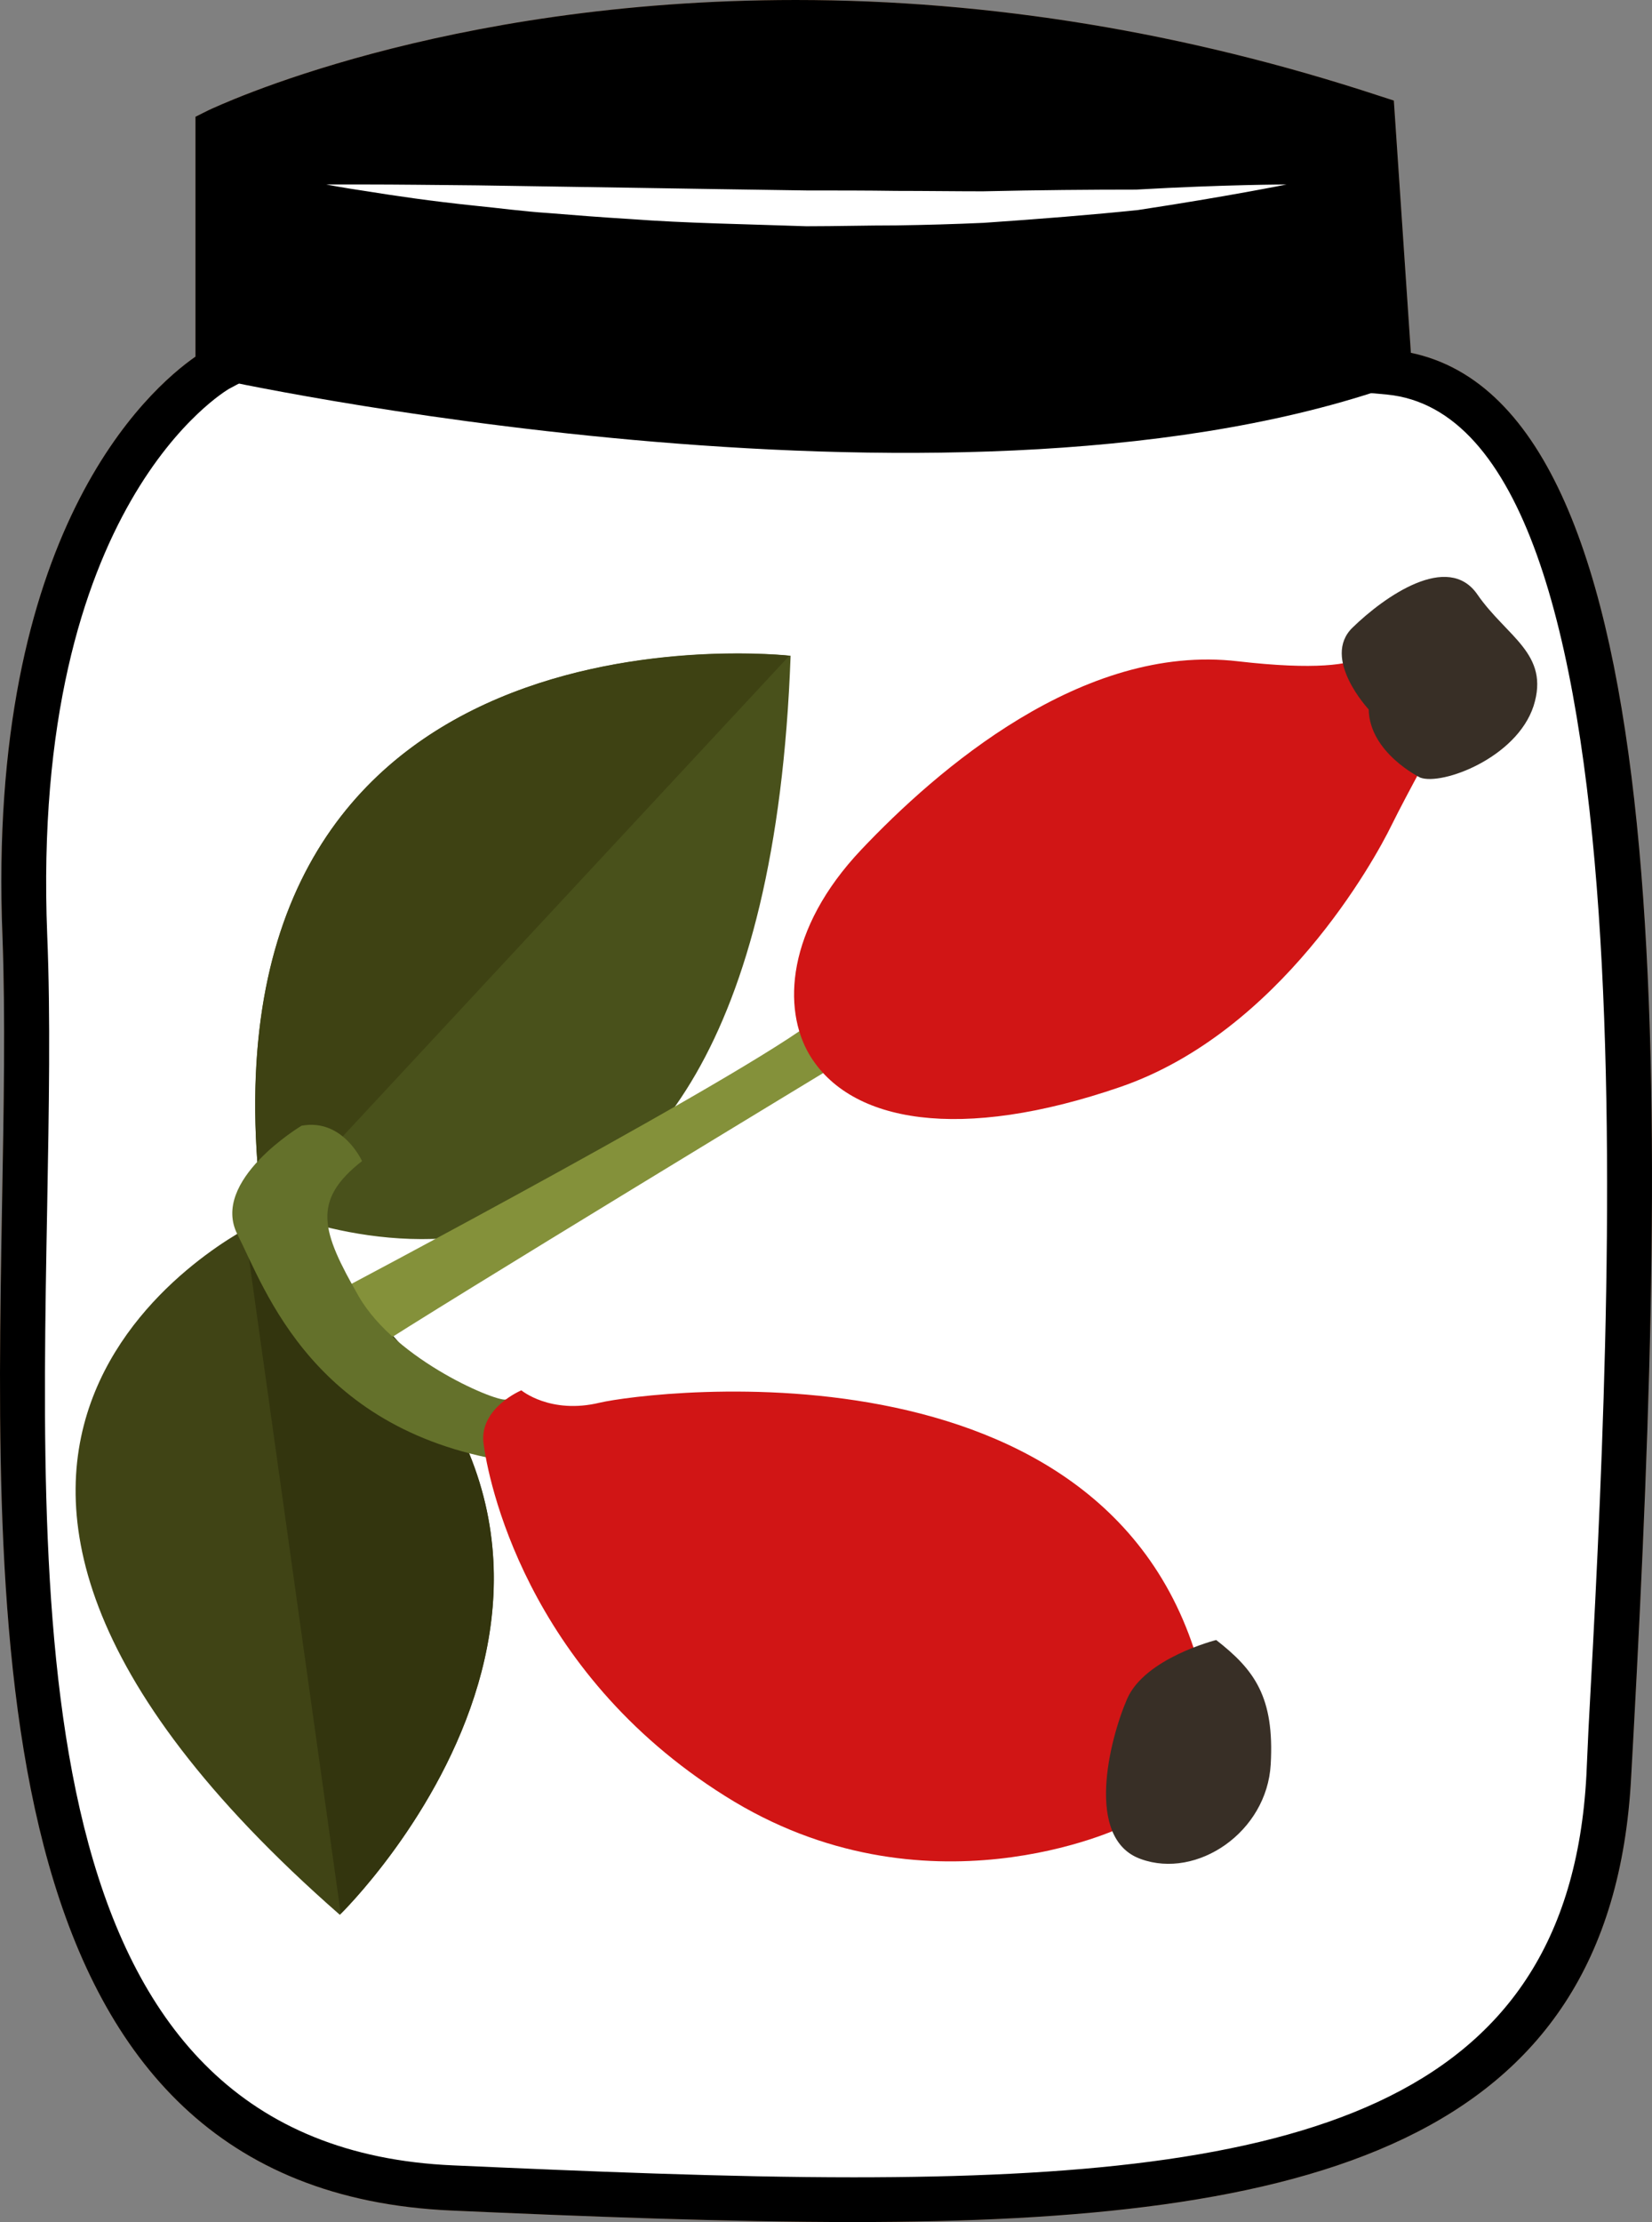
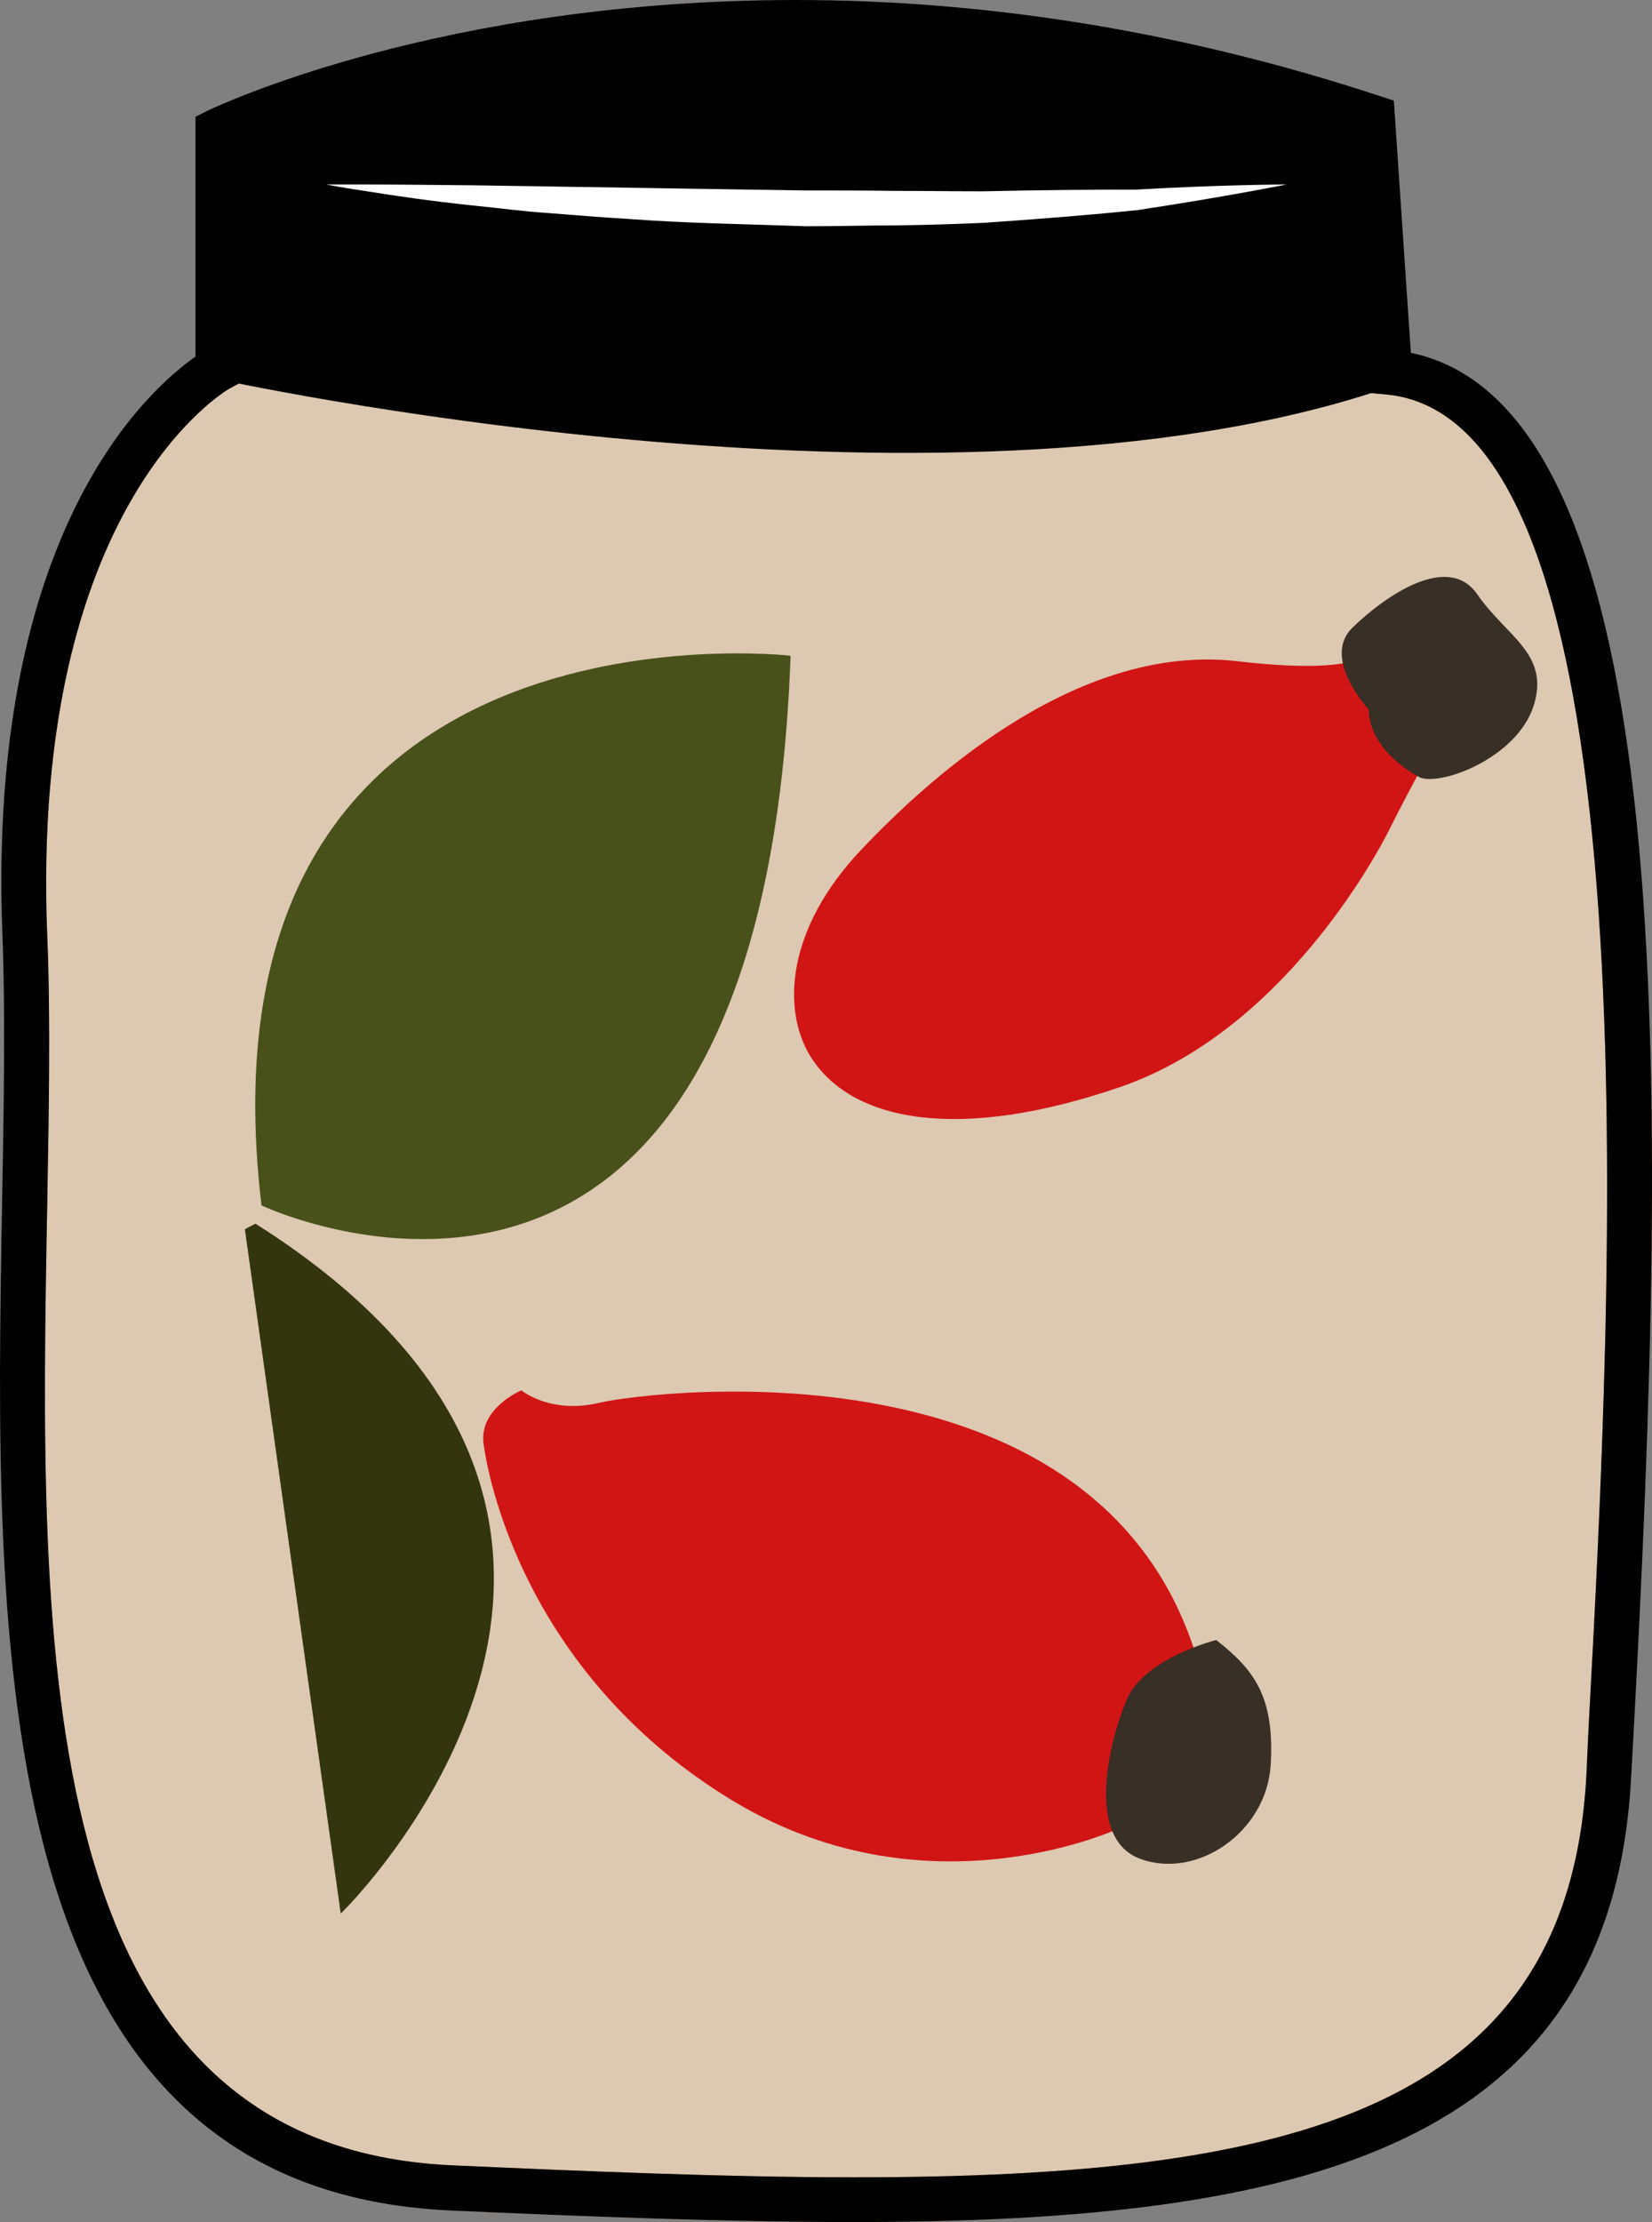
<svg xmlns="http://www.w3.org/2000/svg" id="svg42" viewBox="0 0 3877.816 5215" style="clip-rule:evenodd;fill-rule:evenodd;image-rendering:optimizeQuality;shape-rendering:geometricPrecision;text-rendering:geometricPrecision" version="1.1" height="52.15mm" width="38.778mm" xml:space="preserve">
  <rect x="0" y="0" width="3877.816" height="5215" fill="#808080" stroke="none" />
  <defs id="defs4">
    <style id="style2" type="text/css">
   
    .fil3 {fill:black;fill-rule:nonzero}
    .fil7 {fill:#33350E;fill-rule:nonzero}
    .fil11 {fill:#382F26;fill-rule:nonzero}
    .fil5 {fill:#3E4213;fill-rule:nonzero}
    .fil6 {fill:#404415;fill-rule:nonzero}
    .fil4 {fill:#49511B;fill-rule:nonzero}
    .fil9 {fill:#64712B;fill-rule:nonzero}
    .fil8 {fill:#84913A;fill-rule:nonzero}
    .fil1 {fill:#BA855A;fill-rule:nonzero}
    .fil10 {fill:#D11515;fill-rule:nonzero}
    .fil0 {fill:#DDC8B1;fill-rule:nonzero}
    .fil2 {fill:white;fill-rule:nonzero}
   
  </style>
  </defs>
  <g transform="translate(-8610.195,-11977)" id="Vrstva_x0020_1">
    <path style="fill:#ddc8b1;fill-rule:nonzero" id="path7" d="m 11872,12851 c 713,70 570,2246 514,3296 -56,1049 -1126,1035 -2714,965 -1273,-56 -970,-1875 -1012,-2939 -42,-1064 445,-1329 445,-1329 v -560 c 0,0 1145,-549 2718,-32 z" class="fil0" />
    <path style="fill:#ba855a;fill-rule:nonzero" id="path9" d="m 9175,12318 v 557 l -28,15 c -4,3 -466,269 -426,1281 8,193 4,408 0,635 -19,1036 -40,2210 953,2253 314,14 645,28 940,28 1031,0 1678,-158 1720,-943 l 5,-110 c 54,-996 167,-3068 -473,-3131 l -44,-4 -41,-607 c -431,-139 -870,-209 -1303,-209 -699,0 -1181,184 -1303,235 z m 1439,4874 c -297,0 -630,-13 -944,-27 -1096,-48 -1073,-1330 -1055,-2361 4,-226 8,-439 1,-629 -38,-951 344,-1285 453,-1361 v -563 l 30,-15 c 22,-10 546,-259 1379,-259 456,0 917,76 1370,225 l 34,11 40,592 c 636,133 604,1736 523,3235 l -6,109 c -46,866 -763,1043 -1825,1043 z" class="fil1" />
-     <path style="fill:#ffffff;fill-rule:nonzero" id="path11" d="m 11872,12851 c 713,70 570,2246 514,3296 -56,1049 -1126,1035 -2714,965 -1273,-56 -935,-1875 -977,-2939 -42,-1064 480,-1329 480,-1329 v -560 c 0,0 1111,-549 2683,-32 z" class="fil2" />
    <path style="fill:#000000;fill-rule:nonzero" id="path13" d="m 11861,12889 c -1043,353 -2749,-24 -2749,-24 l 13,-581 c 0,0 1130,-549 2702,-32 z" class="fil3" />
    <path style="fill:#ffffff;fill-rule:nonzero" id="path15" d="m 9376,12410 c 0,0 36,0 98,0 62,0 150,1 256,2 211,3 492,8 774,12 70,0 141,0 210,1 69,0 137,1 203,1 132,-3 254,-4 360,-4 210,-12 353,-12 353,-12 0,0 -138,28 -349,60 -106,11 -230,21 -362,30 -67,3 -135,5 -205,6 -69,0 -140,2 -211,2 -141,-5 -283,-7 -415,-17 -66,-4 -130,-9 -191,-14 -61,-4 -118,-12 -170,-17 -106,-11 -193,-24 -255,-34 -61,-9 -96,-16 -96,-16 z" class="fil2" />
    <path style="fill:#000000;fill-rule:nonzero" id="path17" d="m 9175,12318 v 557 l -28,15 c -4,3 -466,269 -426,1281 8,193 4,408 0,635 -19,1036 -40,2210 953,2253 314,14 645,28 940,28 1031,0 1678,-158 1720,-943 l 5,-110 c 54,-996 167,-3068 -473,-3131 l -44,-4 -41,-607 c -431,-139 -870,-209 -1303,-209 -699,0 -1181,184 -1303,235 z m 1439,4874 c -297,0 -630,-13 -944,-27 -1096,-48 -1073,-1330 -1055,-2361 4,-226 8,-439 1,-629 -38,-951 344,-1285 453,-1361 v -563 l 30,-15 c 22,-10 546,-259 1379,-259 456,0 917,76 1370,225 l 34,11 40,592 c 636,133 604,1736 523,3235 l -6,109 c -46,866 -763,1043 -1825,1043 z" class="fil3" />
  </g>
  <g transform="translate(-8610.195,-11977)" id="Vrstva_x0020_1_0">
    <path style="fill:#49511b;fill-rule:nonzero" id="path21" d="m 10466,13516 c 0,0 -1415,-164 -1242,1290 0,0 1175,558 1242,-1290 z" class="fil4" />
-     <path style="fill:#3e4213;fill-rule:nonzero" id="path23" d="m 10463,13516 c -76,-7 -1408,-123 -1239,1290 0,0 11,5 29,12 z" class="fil5" />
-     <path style="fill:#404415;fill-rule:nonzero" id="path25" d="m 9408,16471 c 0,0 932,-908 -198,-1622 0,0 -1071,511 198,1622 z" class="fil6" />
    <path style="fill:#33350e;fill-rule:nonzero" id="path27" d="m 9410,16468 c 50,-48 898,-925 -200,-1619 0,0 -9,4 -25,13 z" class="fil7" />
-     <path style="fill:#84913a;fill-rule:nonzero" id="path29" d="m 9381,15019 c 0,0 1049,-554 1162,-665 l 61,104 c 0,0 -977,592 -1123,689 z" class="fil8" />
-     <path style="fill:#64712b;fill-rule:nonzero" id="path31" d="m 9799,15261 c -13,11 -259,-89 -347,-242 -87,-152 -111,-224 8,-317 0,0 -45,-101 -142,-83 0,0 -216,129 -150,256 65,128 178,466 650,534 l 17,-101 z" class="fil9" />
    <path style="fill:#d11515;fill-rule:nonzero" id="path33" d="m 10510,14452 c -63,-107 -55,-294 122,-481 177,-187 519,-485 884,-442 364,42 319,-52 319,-52 l 155,224 c 0,0 -75,135 -114,214 -39,80 -261,484 -636,613 -375,129 -634,85 -730,-76 z" class="fil10" />
    <path style="fill:#382f26;fill-rule:nonzero" id="path35" d="m 11823,13642 c 0,0 -112,-120 -38,-192 75,-73 224,-178 293,-78 69,100 171,139 132,262 -40,122 -215,187 -266,168 0,0 -119,-58 -121,-160 z" class="fil11" />
    <path style="fill:#d11515;fill-rule:nonzero" id="path37" d="m 9834,15240 c 0,0 68,57 184,29 116,-27 1256,-174 1425,694 l -199,302 c 0,0 -463,223 -932,-73 -470,-295 -557,-747 -567,-829 -9,-82 89,-123 89,-123 z" class="fil10" />
    <path style="fill:#382f26;fill-rule:nonzero" id="path39" d="m 11465,15826 c 0,0 -167,42 -209,138 -42,97 -100,329 32,376 132,48 296,-63 305,-222 9,-158 -38,-222 -128,-292 z" class="fil11" />
  </g>
</svg>